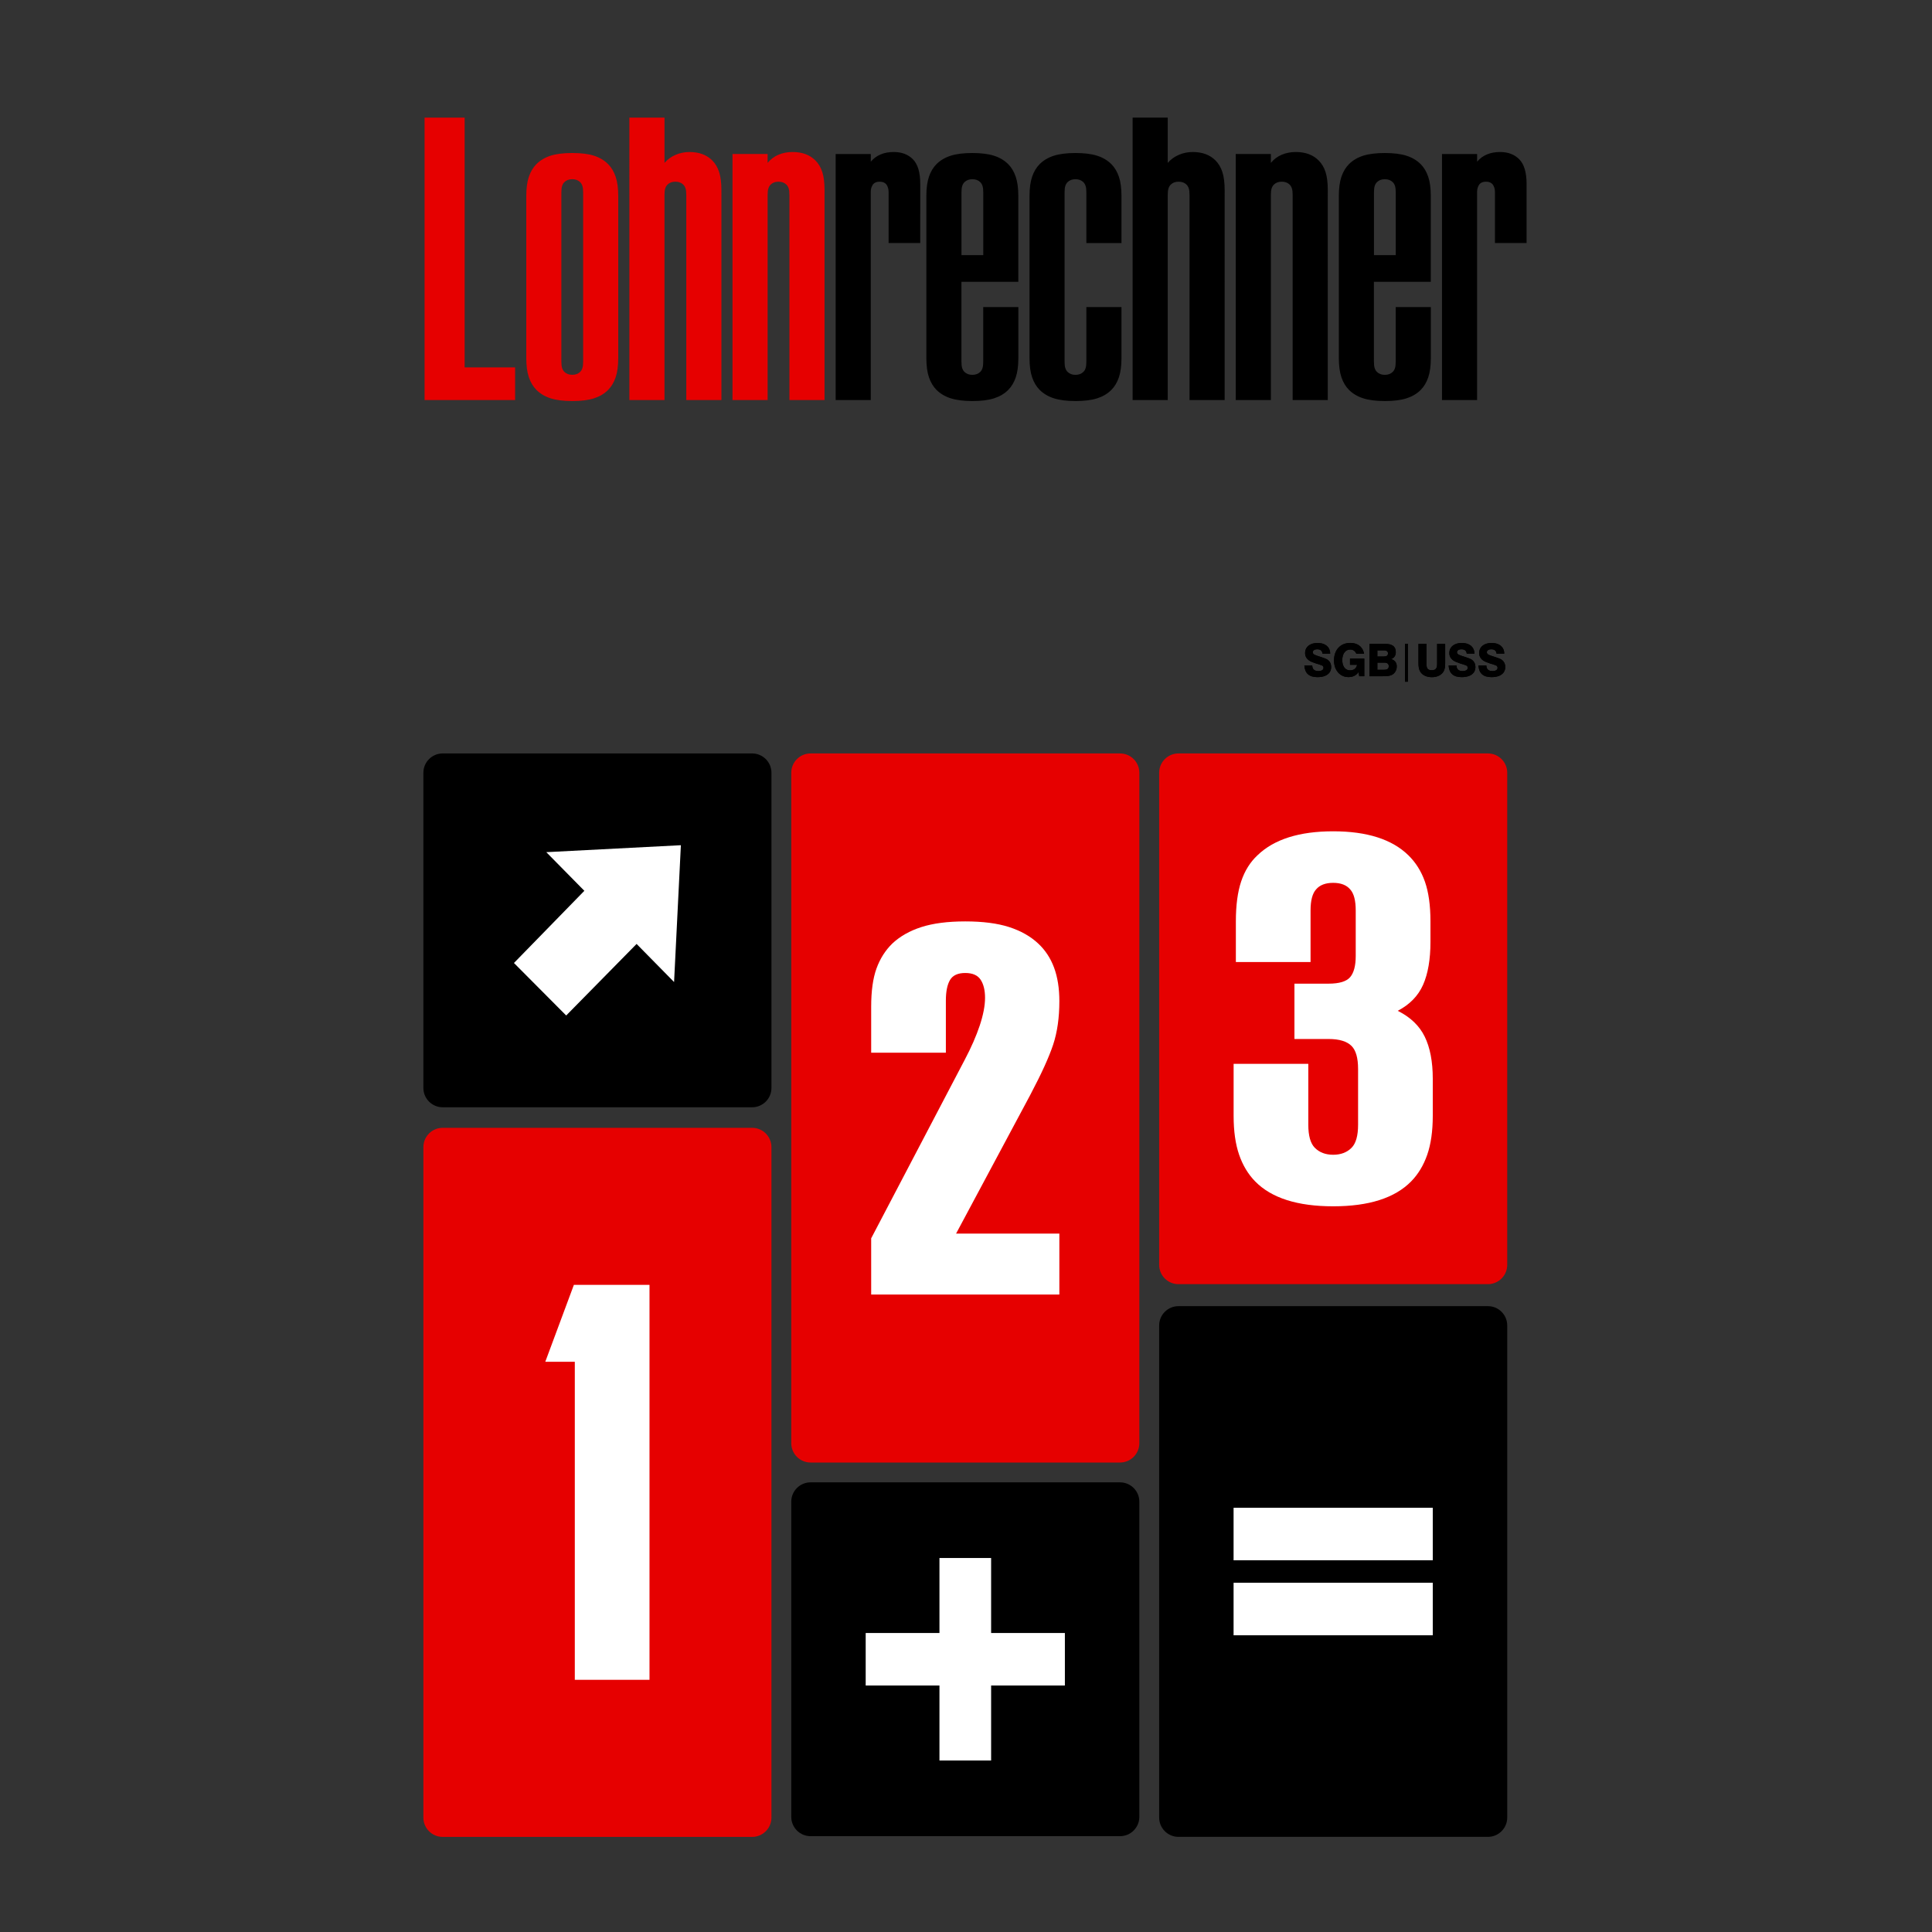
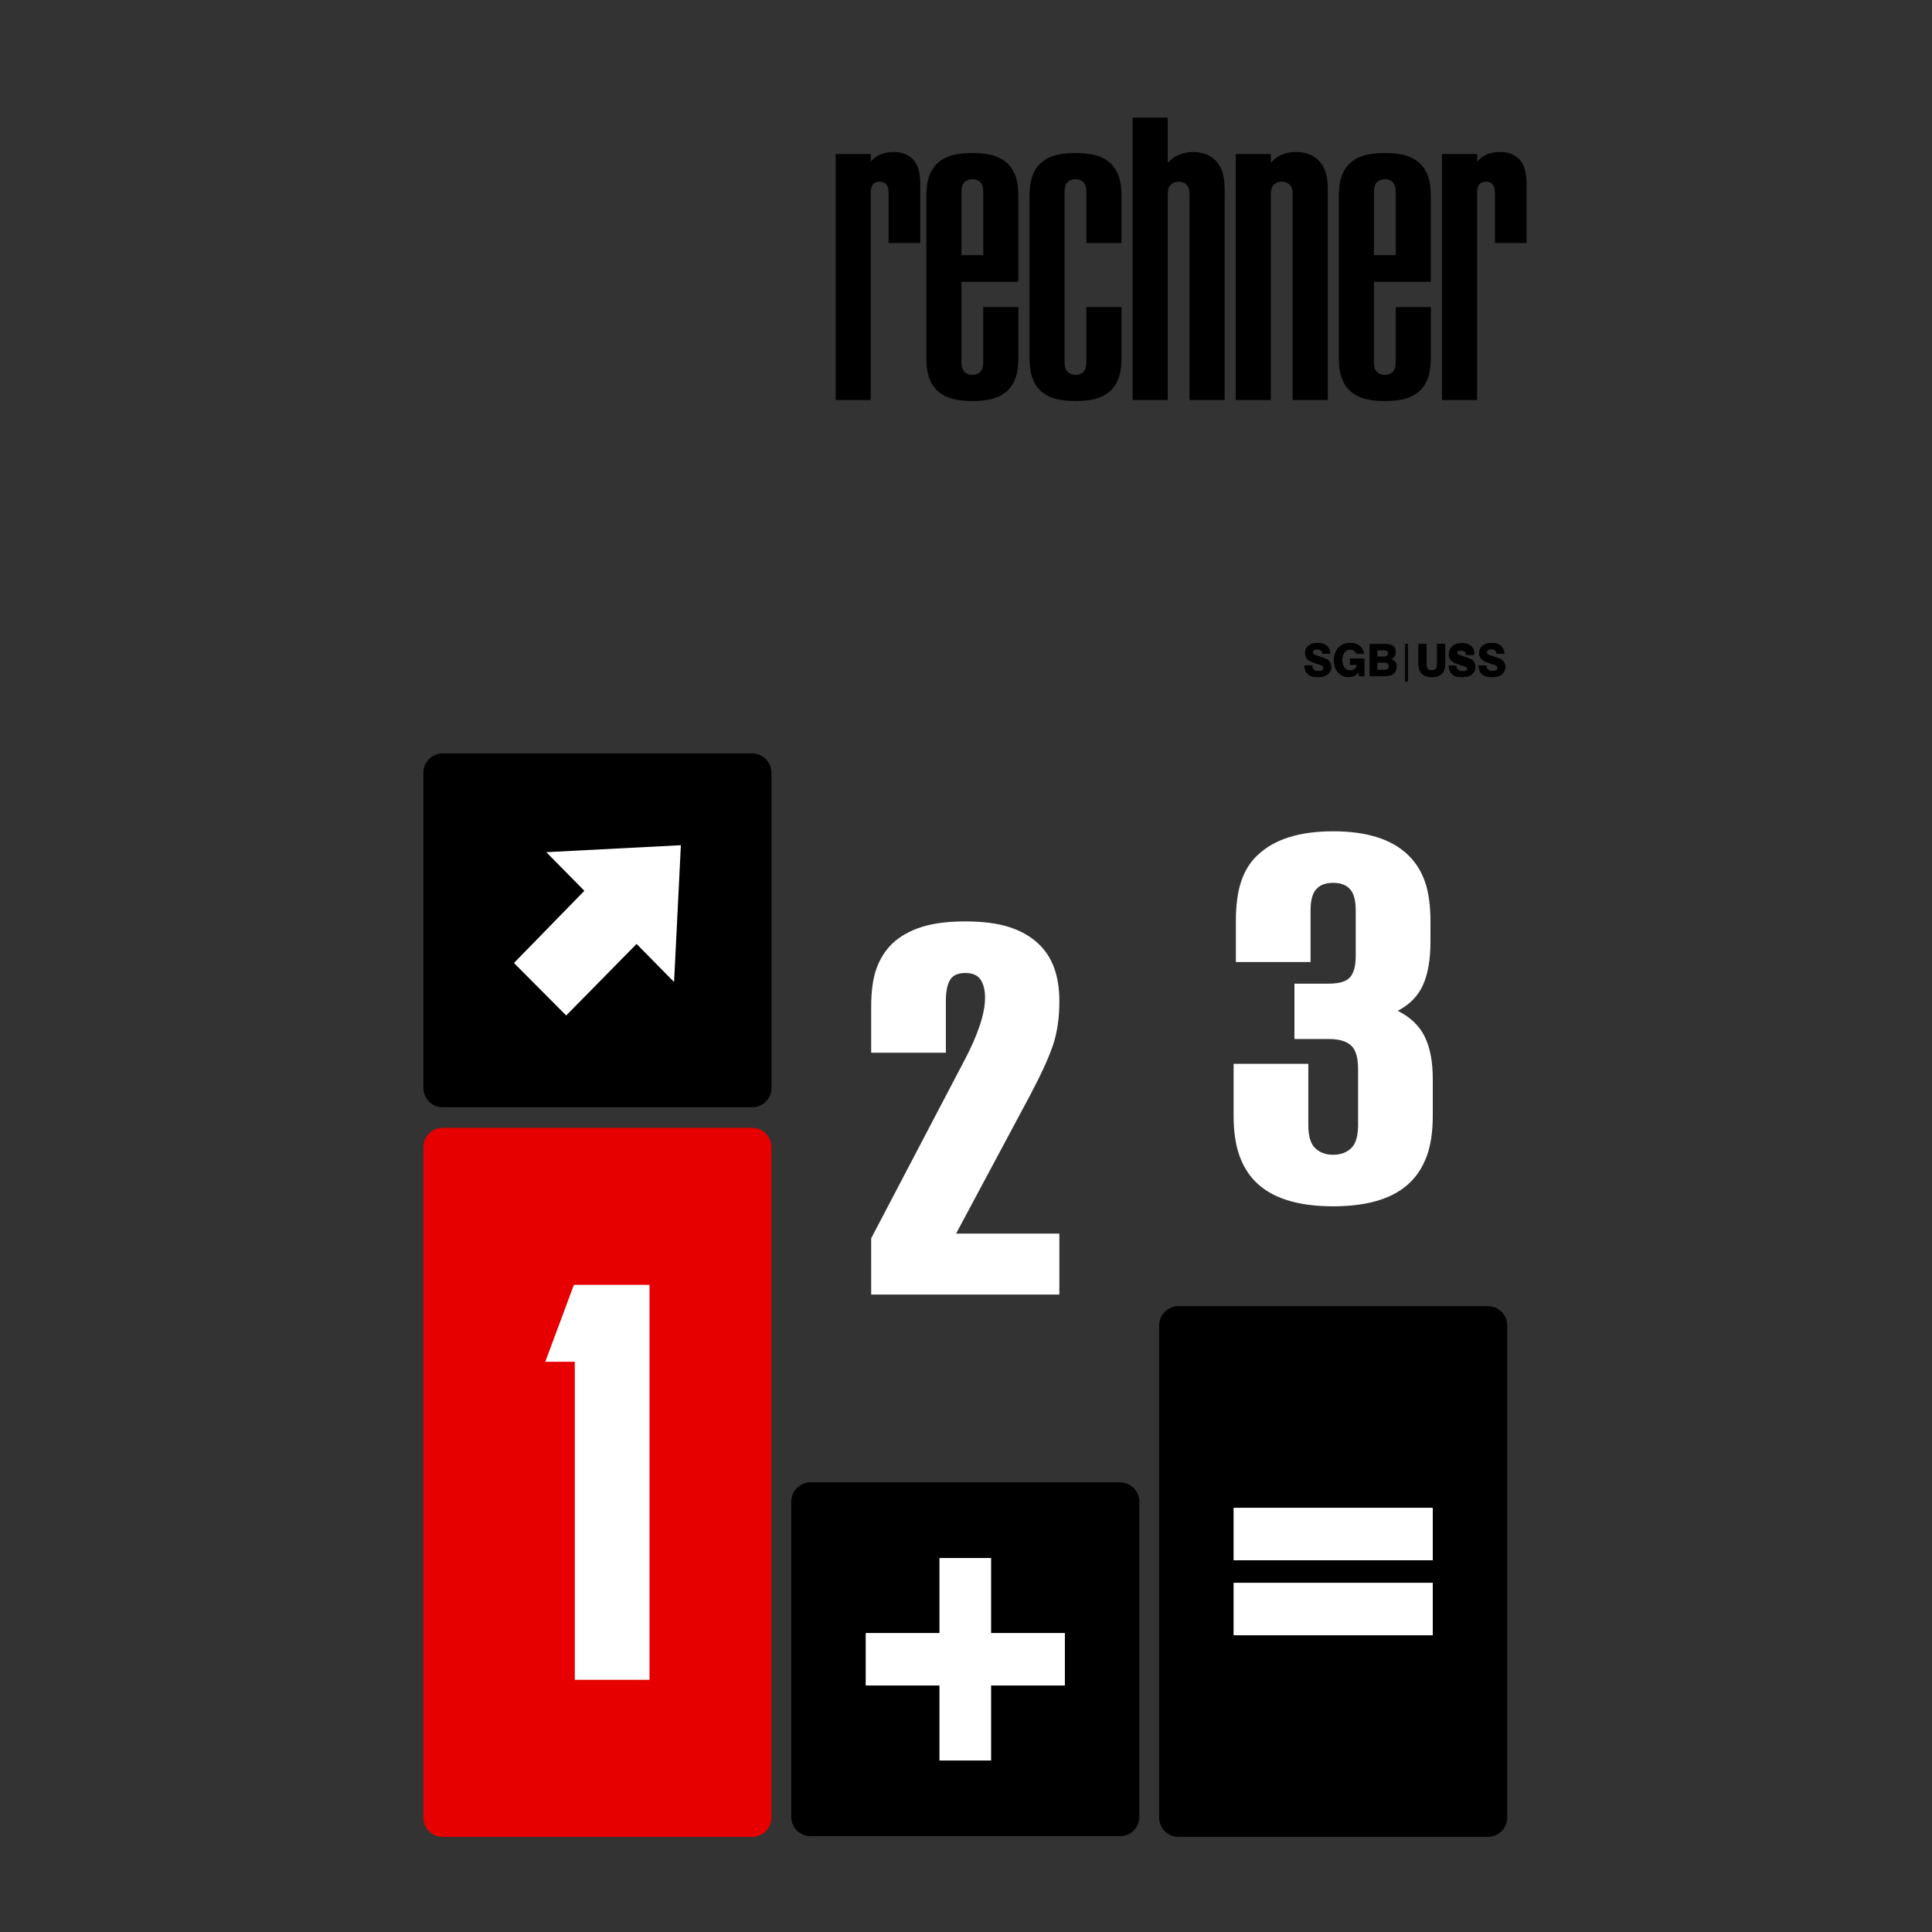
<svg xmlns="http://www.w3.org/2000/svg" version="1.1" id="Ebene_1" x="0px" y="0px" viewBox="0 0 500 500" style="enable-background:new 0 0 500 500;" xml:space="preserve">
  <rect x="0" y="0" width="500" height="500" fill="#333333" stroke="none" />
  <style type="text/css">
	.st0{fill:#E60000;}
	.st1{fill:#FFFFFF;}
</style>
  <g>
    <path d="M373.18,103.53h9.09V49.64c0-0.72,0.19-1.36,0.58-1.92c0.38-0.47,0.96-0.7,1.73-0.7c0.77,0,1.34,0.24,1.73,0.7   c0.38,0.55,0.58,1.2,0.58,1.92v13.25h8.19V47.6c0-2.99-0.64-5.12-1.92-6.4c-1.24-1.24-2.88-1.86-4.93-1.86   c-2.56,0-4.54,0.83-5.95,2.5v-1.98h-9.09V103.53z M355.58,66.03V49.84c0-0.73,0.06-1.29,0.19-1.7c0.13-0.4,0.32-0.74,0.58-0.99   c0.51-0.51,1.19-0.77,2.05-0.77c0.85,0,1.54,0.26,2.05,0.77c0.26,0.26,0.45,0.59,0.58,0.99c0.13,0.41,0.19,0.97,0.19,1.7v16.19   H355.58z M358.4,103.79c2.26,0,4.13-0.23,5.6-0.7c1.47-0.47,2.7-1.19,3.68-2.18c0.85-0.85,1.5-1.94,1.95-3.26   c0.45-1.32,0.67-2.99,0.67-4.99V79.47h-9.09v14.08c0,0.73-0.06,1.29-0.19,1.7c-0.13,0.41-0.32,0.74-0.58,0.99   c-0.51,0.51-1.2,0.77-2.05,0.77c-0.85,0-1.54-0.26-2.05-0.77c-0.26-0.26-0.45-0.59-0.58-0.99c-0.13-0.4-0.19-0.97-0.19-1.7V72.94   h14.72V50.73c0-2.01-0.22-3.67-0.67-4.99c-0.45-1.32-1.1-2.41-1.95-3.26c-0.98-0.98-2.21-1.71-3.68-2.18   c-1.47-0.47-3.34-0.7-5.6-0.7c-2.26,0-4.13,0.23-5.6,0.7c-1.47,0.47-2.7,1.2-3.68,2.18c-0.85,0.85-1.5,1.94-1.95,3.26   c-0.45,1.32-0.67,2.99-0.67,4.99v41.92c0,2.01,0.22,3.67,0.67,4.99c0.45,1.32,1.1,2.41,1.95,3.26c0.98,0.98,2.21,1.71,3.68,2.18   C354.27,103.55,356.13,103.79,358.4,103.79 M319.81,103.53h9.09V50.48c0-0.72,0.06-1.29,0.19-1.7c0.13-0.4,0.32-0.74,0.58-0.99   c0.51-0.51,1.19-0.77,2.05-0.77c0.85,0,1.54,0.26,2.05,0.77c0.26,0.26,0.45,0.59,0.58,0.99c0.13,0.41,0.19,0.97,0.19,1.7v53.06   h9.09V49.2c0-1.92-0.19-3.48-0.58-4.67c-0.38-1.19-0.98-2.2-1.79-3.01c-1.45-1.45-3.41-2.18-5.89-2.18c-1.32,0-2.54,0.23-3.65,0.7   c-1.11,0.47-2.05,1.17-2.82,2.11v-2.3h-9.09V103.53z M293.12,103.53h9.09V50.48c0-0.72,0.06-1.29,0.19-1.7   c0.13-0.4,0.32-0.74,0.58-0.99c0.51-0.51,1.19-0.77,2.05-0.77c0.85,0,1.54,0.26,2.05,0.77c0.26,0.26,0.45,0.59,0.58,0.99   c0.13,0.41,0.19,0.97,0.19,1.7v53.06h9.09V49.2c0-1.88-0.19-3.42-0.58-4.64s-0.98-2.23-1.79-3.04c-1.45-1.45-3.41-2.18-5.89-2.18   c-1.28,0-2.49,0.25-3.62,0.74c-1.13,0.49-2.08,1.18-2.85,2.08V30.44h-9.09V103.53z M278.34,103.79c2.26,0,4.13-0.23,5.6-0.7   c1.47-0.47,2.7-1.19,3.68-2.18c0.85-0.85,1.5-1.94,1.95-3.26c0.45-1.32,0.67-2.99,0.67-4.99V79.47h-9.09v14.08   c0,0.73-0.06,1.29-0.19,1.7c-0.13,0.41-0.32,0.74-0.58,0.99c-0.51,0.51-1.2,0.77-2.05,0.77c-0.85,0-1.54-0.26-2.05-0.77   c-0.26-0.26-0.45-0.59-0.58-0.99c-0.13-0.4-0.19-0.97-0.19-1.7V49.84c0-0.73,0.06-1.29,0.19-1.7c0.13-0.4,0.32-0.74,0.58-0.99   c0.51-0.51,1.19-0.77,2.05-0.77c0.85,0,1.54,0.26,2.05,0.77c0.26,0.26,0.45,0.59,0.58,0.99c0.13,0.41,0.19,0.97,0.19,1.7v13.06   h9.09V50.73c0-2.01-0.22-3.67-0.67-4.99c-0.45-1.32-1.1-2.41-1.95-3.26c-0.98-0.98-2.21-1.71-3.68-2.18   c-1.47-0.47-3.34-0.7-5.6-0.7c-2.26,0-4.13,0.23-5.6,0.7c-1.47,0.47-2.7,1.2-3.68,2.18c-0.85,0.85-1.5,1.94-1.95,3.26   c-0.45,1.32-0.67,2.99-0.67,4.99v41.92c0,2.01,0.22,3.67,0.67,4.99c0.45,1.32,1.1,2.41,1.95,3.26c0.98,0.98,2.21,1.71,3.68,2.18   C274.21,103.55,276.07,103.79,278.34,103.79 M248.83,66.03V49.84c0-0.73,0.06-1.29,0.19-1.7c0.13-0.4,0.32-0.74,0.58-0.99   c0.51-0.51,1.19-0.77,2.05-0.77c0.85,0,1.54,0.26,2.05,0.77c0.26,0.26,0.45,0.59,0.58,0.99c0.13,0.41,0.19,0.97,0.19,1.7v16.19   H248.83z M251.65,103.79c2.26,0,4.13-0.23,5.6-0.7c1.47-0.47,2.7-1.19,3.68-2.18c0.85-0.85,1.5-1.94,1.95-3.26   c0.45-1.32,0.67-2.99,0.67-4.99V79.47h-9.09v14.08c0,0.73-0.06,1.29-0.19,1.7c-0.13,0.41-0.32,0.74-0.58,0.99   c-0.51,0.51-1.2,0.77-2.05,0.77c-0.85,0-1.54-0.26-2.05-0.77c-0.26-0.26-0.45-0.59-0.58-0.99c-0.13-0.4-0.19-0.97-0.19-1.7V72.94   h14.72V50.73c0-2.01-0.22-3.67-0.67-4.99c-0.45-1.32-1.1-2.41-1.95-3.26c-0.98-0.98-2.21-1.71-3.68-2.18   c-1.47-0.47-3.34-0.7-5.6-0.7c-2.26,0-4.13,0.23-5.6,0.7c-1.47,0.47-2.7,1.2-3.68,2.18c-0.85,0.85-1.5,1.94-1.95,3.26   c-0.45,1.32-0.67,2.99-0.67,4.99v41.92c0,2.01,0.22,3.67,0.67,4.99c0.45,1.32,1.1,2.41,1.95,3.26c0.98,0.98,2.21,1.71,3.68,2.18   C247.52,103.55,249.39,103.79,251.65,103.79 M216.26,103.53h9.09V49.64c0-0.72,0.19-1.36,0.58-1.92c0.38-0.47,0.96-0.7,1.73-0.7   c0.77,0,1.34,0.24,1.73,0.7c0.38,0.55,0.58,1.2,0.58,1.92v13.25h8.19V47.6c0-2.99-0.64-5.12-1.92-6.4   c-1.24-1.24-2.88-1.86-4.93-1.86c-2.56,0-4.54,0.83-5.95,2.5v-1.98h-9.09V103.53z" />
-     <path class="st0" d="M189.57,103.53h9.09V50.48c0-0.72,0.06-1.29,0.19-1.7c0.13-0.4,0.32-0.74,0.58-0.99   c0.51-0.51,1.19-0.77,2.05-0.77c0.85,0,1.54,0.26,2.05,0.77c0.26,0.26,0.45,0.59,0.58,0.99c0.13,0.41,0.19,0.97,0.19,1.7v53.06   h9.09V49.2c0-1.92-0.19-3.48-0.58-4.67c-0.38-1.19-0.98-2.2-1.79-3.01c-1.45-1.45-3.41-2.18-5.89-2.18c-1.32,0-2.54,0.23-3.65,0.7   c-1.11,0.47-2.05,1.17-2.82,2.11v-2.3h-9.09V103.53z M162.88,103.53h9.09V50.48c0-0.72,0.06-1.29,0.19-1.7   c0.13-0.4,0.32-0.74,0.58-0.99c0.51-0.51,1.19-0.77,2.05-0.77c0.85,0,1.54,0.26,2.05,0.77c0.26,0.26,0.45,0.59,0.58,0.99   c0.13,0.41,0.19,0.97,0.19,1.7v53.06h9.09V49.2c0-1.88-0.19-3.42-0.58-4.64s-0.98-2.23-1.79-3.04c-1.45-1.45-3.41-2.18-5.89-2.18   c-1.28,0-2.49,0.25-3.62,0.74c-1.13,0.49-2.08,1.18-2.85,2.08V30.44h-9.09V103.53z M148.1,97c-0.85,0-1.54-0.26-2.05-0.77   c-0.26-0.26-0.45-0.59-0.58-0.99c-0.13-0.4-0.19-0.97-0.19-1.7V49.84c0-0.73,0.06-1.29,0.19-1.7c0.13-0.4,0.32-0.74,0.58-0.99   c0.51-0.51,1.19-0.77,2.05-0.77c0.85,0,1.54,0.26,2.05,0.77c0.26,0.26,0.45,0.59,0.58,0.99c0.13,0.41,0.19,0.97,0.19,1.7v43.71   c0,0.73-0.06,1.29-0.19,1.7c-0.13,0.41-0.32,0.74-0.58,0.99C149.63,96.75,148.95,97,148.1,97 M148.1,103.79   c2.3,0,4.18-0.23,5.63-0.7c1.45-0.47,2.67-1.19,3.65-2.18c0.85-0.85,1.5-1.94,1.95-3.26c0.45-1.32,0.67-2.99,0.67-4.99V50.73   c0-2.01-0.22-3.67-0.67-4.99c-0.45-1.32-1.1-2.41-1.95-3.26c-0.98-0.98-2.2-1.71-3.65-2.18c-1.45-0.47-3.33-0.7-5.63-0.7   s-4.18,0.23-5.63,0.7c-1.45,0.47-2.67,1.2-3.65,2.18c-0.85,0.85-1.5,1.94-1.95,3.26c-0.45,1.32-0.67,2.99-0.67,4.99v41.92   c0,2.01,0.22,3.67,0.67,4.99c0.45,1.32,1.1,2.41,1.95,3.26c0.98,0.98,2.2,1.71,3.65,2.18C143.92,103.55,145.79,103.79,148.1,103.79    M109.89,103.53h23.42v-8.45h-13.06V30.44h-10.37V103.53z" />
    <path d="M304.99,338.03c-2.76,0-5,2.24-5,5v127.35c0,2.76,2.24,5,5,5h80.08c2.76,0,5-2.24,5-5V343.03c0-2.76-2.24-5-5-5H304.99z" />
  </g>
  <path class="st1" d="M319.25,423.21h51.55v-13.59h-51.55V423.21z M319.25,403.8h51.55v-13.59h-51.55V403.8z" />
  <g>
-     <path class="st0" d="M304.99,194.99c-2.76,0-5,2.24-5,5v127.35c0,2.76,2.24,5,5,5h80.08c2.76,0,5-2.24,5-5V199.99   c0-2.76-2.24-5-5-5H304.99z" />
-     <path class="st0" d="M209.78,194.99c-2.76,0-5,2.24-5,5V373.5c0,2.76,2.24,5,5,5h80.08c2.76,0,5-2.24,5-5V199.99c0-2.76-2.24-5-5-5   H209.78z" />
    <path d="M209.78,383.63c-2.76,0-5,2.24-5,5v81.57c0,2.76,2.24,5,5,5h80.08c2.76,0,5-2.24,5-5v-81.57c0-2.76-2.24-5-5-5H209.78z" />
    <path d="M114.57,194.99c-2.76,0-5,2.24-5,5v81.57c0,2.76,2.24,5,5,5h80.08c2.76,0,5-2.24,5-5v-81.57c0-2.76-2.24-5-5-5H114.57z" />
    <path class="st0" d="M114.57,291.88c-2.76,0-5,2.24-5,5v173.51c0,2.76,2.24,5,5,5h80.08c2.76,0,5-2.24,5-5V296.88   c0-2.76-2.24-5-5-5H114.57z" />
    <path class="st1" d="M345.02,312.19c9.23,0,15.95-2.14,20.17-6.43c1.83-1.86,3.22-4.17,4.18-6.92c0.95-2.75,1.43-6.11,1.43-10.07   v-9.58c0-4.45-0.7-8.09-2.09-10.92c-1.39-2.83-3.72-5.05-6.98-6.67c3.1-1.62,5.29-3.86,6.56-6.73c1.27-2.87,1.91-6.57,1.91-11.1   v-5.34c0-4.12-0.48-7.54-1.43-10.25c-0.95-2.71-2.39-4.99-4.3-6.85c-4.22-4.12-10.7-6.19-19.45-6.19c-8.75,0-15.28,2.06-19.57,6.19   c-1.91,1.78-3.32,4.04-4.24,6.79c-0.92,2.75-1.37,6.19-1.37,10.31v10.55h19.33v-13.34c0-2.59,0.48-4.41,1.43-5.46   c0.95-1.13,2.42-1.7,4.42-1.7c1.99,0,3.46,0.57,4.41,1.7c0.96,1.05,1.43,2.87,1.43,5.46v11.77c0,2.51-0.48,4.33-1.43,5.46   c-0.95,1.13-2.82,1.7-5.61,1.7H335v14.32h8.83c2.78,0,4.77,0.61,5.97,1.82c1.11,1.13,1.67,3.11,1.67,5.94v14.44   c0,2.83-0.56,4.81-1.67,5.94c-1.19,1.21-2.79,1.82-4.77,1.82c-1.99,0-3.58-0.61-4.77-1.82c-1.11-1.13-1.67-3.11-1.67-5.94v-15.77   h-19.33v13.47c0,3.96,0.48,7.32,1.43,10.07c0.95,2.75,2.35,5.06,4.18,6.92C329.07,310.05,335.79,312.19,345.02,312.19" />
    <path class="st1" d="M225.47,335.03h48.69v-15.77h-26.73l19.21-35.91c0-0.08,0.02-0.12,0.06-0.12c0.04,0,0.06-0.04,0.06-0.12   c2.78-5.26,4.71-9.5,5.79-12.74c1.07-3.23,1.61-6.99,1.61-11.28c0-3.32-0.46-6.21-1.37-8.67c-0.92-2.47-2.29-4.55-4.12-6.25   c-1.99-1.86-4.5-3.27-7.52-4.25c-3.02-0.97-6.8-1.46-11.34-1.46c-4.53,0-8.31,0.49-11.34,1.46c-3.03,0.97-5.53,2.39-7.52,4.25   c-1.83,1.78-3.2,3.94-4.12,6.49c-0.92,2.55-1.37,5.84-1.37,9.89v11.89h19.33v-13.47c0-2.35,0.36-4.13,1.07-5.34   s2.03-1.82,3.94-1.82c1.91,0,3.24,0.59,4,1.76c0.76,1.17,1.13,2.73,1.13,4.67c0,2.02-0.46,4.41-1.37,7.16   c-0.92,2.75-2.21,5.7-3.88,8.86l-24.22,46.22V335.03z" />
  </g>
  <polygon class="st1" points="243.13,455.62 256.5,455.62 256.5,436.21 275.59,436.21 275.59,422.62 256.5,422.62 256.5,403.21   243.13,403.21 243.13,422.62 224.04,422.62 224.04,436.21 243.13,436.21 " />
  <polygon class="st1" points="133.01,249.22 146.53,262.81 164.75,244.29 174.45,254.15 176.21,218.74 141.38,220.54 151.23,230.54   " />
  <polygon class="st1" points="148.76,434.74 168.09,434.74 168.09,332.52 148.52,332.52 141.12,352.42 148.76,352.42 " />
  <g>
    <path d="M337.57,172.22c0.06,1.01,0.37,1.77,0.93,2.27c0.56,0.5,1.37,0.75,2.44,0.75c0.77,0,1.42-0.11,1.95-0.32   c0.53-0.21,0.93-0.52,1.21-0.91c0.27-0.39,0.41-0.86,0.41-1.41c0-0.36-0.07-0.69-0.2-0.99c-0.14-0.3-0.34-0.56-0.61-0.78   c-0.13-0.11-0.3-0.21-0.49-0.3c-0.2-0.09-0.42-0.18-0.68-0.27c-0.26-0.09-0.54-0.19-0.86-0.29c-0.32-0.11-0.61-0.2-0.85-0.28   c-0.24-0.08-0.44-0.16-0.6-0.24c-0.16-0.08-0.28-0.17-0.36-0.28c-0.08-0.1-0.12-0.23-0.12-0.39c0-0.14,0.05-0.27,0.14-0.38   c0.09-0.12,0.22-0.2,0.39-0.27c0.17-0.07,0.38-0.1,0.61-0.1c0.42,0,0.75,0.09,0.98,0.28c0.23,0.19,0.36,0.47,0.41,0.86h1.98   c0-0.56-0.13-1.05-0.39-1.46c-0.26-0.41-0.63-0.73-1.11-0.96c-0.48-0.23-1.05-0.34-1.72-0.35c-0.69,0-1.27,0.11-1.76,0.33   c-0.49,0.22-0.86,0.52-1.12,0.91c-0.26,0.39-0.39,0.85-0.39,1.38c0,0.52,0.15,0.98,0.46,1.37c0.3,0.39,0.76,0.71,1.35,0.95   c0.4,0.16,0.77,0.29,1.11,0.4c0.34,0.1,0.63,0.19,0.89,0.27c0.26,0.08,0.47,0.16,0.63,0.24c0.1,0.05,0.18,0.13,0.23,0.23   c0.06,0.1,0.09,0.22,0.09,0.36c0,0.26-0.12,0.46-0.35,0.61c-0.23,0.14-0.56,0.22-1,0.22c-0.5,0-0.89-0.12-1.15-0.36   c-0.26-0.24-0.4-0.6-0.41-1.08H337.57z" />
    <path d="M351.77,175.01h1.31v-4.57h-3.7v1.61h1.83c-0.05,0.3-0.16,0.56-0.32,0.78c-0.16,0.22-0.37,0.38-0.62,0.49   c-0.25,0.11-0.54,0.17-0.87,0.17c-0.41,0-0.76-0.11-1.06-0.32c-0.3-0.21-0.54-0.52-0.7-0.91c-0.17-0.39-0.25-0.87-0.26-1.42   c0-0.42,0.05-0.8,0.15-1.14c0.1-0.34,0.24-0.62,0.42-0.86c0.18-0.24,0.39-0.42,0.64-0.55c0.25-0.13,0.52-0.19,0.81-0.19   c0.4,0,0.73,0.09,1,0.28c0.27,0.18,0.48,0.46,0.62,0.82h2.01c-0.11-0.59-0.33-1.1-0.65-1.52c-0.32-0.42-0.72-0.74-1.22-0.96   c-0.49-0.22-1.07-0.33-1.71-0.33c-0.64,0-1.22,0.11-1.73,0.32c-0.52,0.21-0.96,0.52-1.33,0.92c-0.37,0.4-0.65,0.87-0.85,1.43   c-0.2,0.55-0.3,1.18-0.3,1.86c0,0.64,0.1,1.23,0.28,1.76c0.19,0.53,0.46,0.99,0.81,1.39c0.35,0.38,0.75,0.68,1.2,0.87   c0.45,0.2,0.94,0.29,1.47,0.29c0.56,0,1.06-0.11,1.49-0.32c0.43-0.22,0.8-0.54,1.1-0.98L351.77,175.01z" />
-     <path d="M356.46,169.9v-1.58h1.78c0.32,0,0.56,0.07,0.72,0.2c0.16,0.13,0.25,0.32,0.25,0.57c0,0.27-0.09,0.48-0.26,0.61   c-0.18,0.13-0.44,0.2-0.8,0.2H356.46z M356.46,173.34v-1.85h1.8c0.38,0,0.66,0.08,0.86,0.23c0.19,0.16,0.29,0.39,0.29,0.69   c0,0.24-0.05,0.43-0.15,0.57c-0.1,0.14-0.25,0.23-0.45,0.29c-0.2,0.05-0.46,0.08-0.76,0.08H356.46z M354.45,175.01h3.21   c0.38,0,0.72-0.01,1.04-0.02c0.32-0.02,0.6-0.05,0.87-0.11c0.26-0.06,0.5-0.15,0.72-0.26c0.25-0.14,0.47-0.32,0.64-0.54   c0.18-0.22,0.32-0.46,0.41-0.74c0.1-0.27,0.14-0.57,0.14-0.88c0-0.49-0.13-0.89-0.38-1.21c-0.25-0.32-0.61-0.55-1.1-0.68   c0.42-0.16,0.73-0.38,0.93-0.68c0.2-0.3,0.3-0.67,0.3-1.11c0-0.74-0.23-1.28-0.69-1.63c-0.46-0.35-1.17-0.52-2.11-0.52h-3.99   V175.01z" />
    <path d="M367.1,166.63v4.98c0,0.41,0.02,0.79,0.08,1.12c0.05,0.33,0.14,0.63,0.27,0.9c0.13,0.27,0.31,0.51,0.53,0.72   c0.32,0.3,0.7,0.52,1.12,0.67c0.43,0.15,0.92,0.23,1.46,0.23c0.54,0,1.03-0.08,1.46-0.23c0.43-0.15,0.8-0.38,1.12-0.67   c0.23-0.21,0.4-0.45,0.53-0.72c0.13-0.27,0.21-0.57,0.27-0.9c0.05-0.33,0.07-0.71,0.07-1.12v-4.98h-2.09v5.23   c0,0.37-0.04,0.67-0.13,0.9c-0.09,0.24-0.23,0.41-0.43,0.53c-0.2,0.11-0.47,0.17-0.81,0.17c-0.34,0-0.61-0.05-0.82-0.17   c-0.2-0.11-0.35-0.29-0.44-0.53c-0.09-0.23-0.13-0.54-0.13-0.9v-5.23H367.1z" />
-     <path d="M374.9,172.22c0.06,1.01,0.37,1.77,0.93,2.27c0.56,0.5,1.37,0.75,2.44,0.75c0.77,0,1.42-0.11,1.95-0.32   c0.53-0.21,0.93-0.52,1.21-0.91c0.27-0.39,0.41-0.86,0.41-1.41c0-0.36-0.07-0.69-0.2-0.99c-0.14-0.3-0.34-0.56-0.61-0.78   c-0.13-0.11-0.3-0.21-0.49-0.3c-0.2-0.09-0.42-0.18-0.68-0.27c-0.26-0.09-0.54-0.19-0.86-0.29c-0.32-0.11-0.61-0.2-0.85-0.28   c-0.24-0.08-0.44-0.16-0.6-0.24c-0.16-0.08-0.28-0.17-0.36-0.28c-0.08-0.1-0.12-0.23-0.12-0.39c0-0.14,0.05-0.27,0.14-0.38   c0.09-0.12,0.22-0.2,0.39-0.27c0.17-0.07,0.38-0.1,0.61-0.1c0.42,0,0.75,0.09,0.98,0.28c0.23,0.19,0.36,0.47,0.41,0.86h1.98   c0-0.56-0.13-1.05-0.39-1.46c-0.26-0.41-0.63-0.73-1.11-0.96c-0.48-0.23-1.05-0.34-1.72-0.35c-0.69,0-1.27,0.11-1.76,0.33   c-0.49,0.22-0.86,0.52-1.12,0.91c-0.26,0.39-0.39,0.85-0.39,1.38c0,0.52,0.15,0.98,0.46,1.37c0.3,0.39,0.75,0.71,1.35,0.95   c0.4,0.16,0.77,0.29,1.11,0.4c0.34,0.1,0.63,0.19,0.89,0.27c0.26,0.08,0.47,0.16,0.63,0.24c0.1,0.05,0.18,0.13,0.23,0.23   c0.06,0.1,0.09,0.22,0.09,0.36c0,0.26-0.12,0.46-0.35,0.61c-0.23,0.14-0.56,0.22-1,0.22c-0.5,0-0.89-0.12-1.15-0.36   c-0.26-0.24-0.4-0.6-0.41-1.08H374.9z" />
+     <path d="M374.9,172.22c0.06,1.01,0.37,1.77,0.93,2.27c0.56,0.5,1.37,0.75,2.44,0.75c0.77,0,1.42-0.11,1.95-0.32   c0.53-0.21,0.93-0.52,1.21-0.91c0.27-0.39,0.41-0.86,0.41-1.41c0-0.36-0.07-0.69-0.2-0.99c-0.14-0.3-0.34-0.56-0.61-0.78   c-0.13-0.11-0.3-0.21-0.49-0.3c-0.2-0.09-0.42-0.18-0.68-0.27c-0.26-0.09-0.54-0.19-0.86-0.29c-0.32-0.11-0.61-0.2-0.85-0.28   c-0.24-0.08-0.44-0.16-0.6-0.24c-0.16-0.08-0.28-0.17-0.36-0.28c-0.08-0.1-0.12-0.23-0.12-0.39c0.09-0.12,0.22-0.2,0.39-0.27c0.17-0.07,0.38-0.1,0.61-0.1c0.42,0,0.75,0.09,0.98,0.28c0.23,0.19,0.36,0.47,0.41,0.86h1.98   c0-0.56-0.13-1.05-0.39-1.46c-0.26-0.41-0.63-0.73-1.11-0.96c-0.48-0.23-1.05-0.34-1.72-0.35c-0.69,0-1.27,0.11-1.76,0.33   c-0.49,0.22-0.86,0.52-1.12,0.91c-0.26,0.39-0.39,0.85-0.39,1.38c0,0.52,0.15,0.98,0.46,1.37c0.3,0.39,0.75,0.71,1.35,0.95   c0.4,0.16,0.77,0.29,1.11,0.4c0.34,0.1,0.63,0.19,0.89,0.27c0.26,0.08,0.47,0.16,0.63,0.24c0.1,0.05,0.18,0.13,0.23,0.23   c0.06,0.1,0.09,0.22,0.09,0.36c0,0.26-0.12,0.46-0.35,0.61c-0.23,0.14-0.56,0.22-1,0.22c-0.5,0-0.89-0.12-1.15-0.36   c-0.26-0.24-0.4-0.6-0.41-1.08H374.9z" />
    <path d="M382.62,172.22c0.06,1.01,0.37,1.77,0.93,2.27c0.56,0.5,1.37,0.75,2.44,0.75c0.77,0,1.42-0.11,1.95-0.32   c0.53-0.21,0.93-0.52,1.21-0.91c0.27-0.39,0.41-0.86,0.41-1.41c0-0.36-0.07-0.69-0.2-0.99c-0.14-0.3-0.34-0.56-0.61-0.78   c-0.13-0.11-0.3-0.21-0.49-0.3c-0.2-0.09-0.42-0.18-0.68-0.27c-0.26-0.09-0.54-0.19-0.86-0.29c-0.32-0.11-0.61-0.2-0.85-0.28   c-0.24-0.08-0.44-0.16-0.6-0.24c-0.16-0.08-0.28-0.17-0.36-0.28c-0.08-0.1-0.12-0.23-0.12-0.39c0-0.14,0.05-0.27,0.14-0.38   c0.09-0.12,0.22-0.2,0.39-0.27c0.17-0.07,0.38-0.1,0.61-0.1c0.42,0,0.75,0.09,0.98,0.28c0.23,0.19,0.36,0.47,0.41,0.86h1.98   c0-0.56-0.13-1.05-0.39-1.46c-0.26-0.41-0.63-0.73-1.11-0.96c-0.48-0.23-1.05-0.34-1.72-0.35c-0.69,0-1.27,0.11-1.76,0.33   c-0.49,0.22-0.86,0.52-1.12,0.91c-0.26,0.39-0.39,0.85-0.39,1.38c0,0.52,0.15,0.98,0.46,1.37c0.3,0.39,0.75,0.71,1.35,0.95   c0.4,0.16,0.77,0.29,1.11,0.4c0.34,0.1,0.63,0.19,0.89,0.27c0.26,0.08,0.47,0.16,0.63,0.24c0.1,0.05,0.18,0.13,0.23,0.23   c0.06,0.1,0.09,0.22,0.09,0.36c0,0.26-0.12,0.46-0.34,0.61c-0.23,0.14-0.56,0.22-1,0.22c-0.5,0-0.89-0.12-1.15-0.36   c-0.26-0.24-0.4-0.6-0.41-1.08H382.62z" />
  </g>
  <rect x="363.62" y="166.6" width="0.74" height="9.83" />
  <g>
    <path d="M337.57,172.22c0.06,1.01,0.37,1.77,0.93,2.27c0.56,0.5,1.37,0.75,2.44,0.75c0.77,0,1.42-0.11,1.95-0.32   c0.53-0.21,0.93-0.52,1.21-0.91c0.27-0.39,0.41-0.86,0.41-1.41c0-0.36-0.07-0.69-0.2-0.99c-0.14-0.3-0.34-0.56-0.61-0.78   c-0.13-0.11-0.3-0.21-0.49-0.3c-0.2-0.09-0.42-0.18-0.68-0.27c-0.26-0.09-0.54-0.19-0.86-0.29c-0.32-0.11-0.61-0.2-0.85-0.28   c-0.24-0.08-0.44-0.16-0.6-0.24c-0.16-0.08-0.28-0.17-0.36-0.28c-0.08-0.1-0.12-0.23-0.12-0.39c0-0.14,0.05-0.27,0.14-0.38   c0.09-0.12,0.22-0.2,0.39-0.27c0.17-0.07,0.38-0.1,0.61-0.1c0.42,0,0.75,0.09,0.98,0.28c0.23,0.19,0.36,0.47,0.41,0.86h1.98   c0-0.56-0.13-1.05-0.39-1.46c-0.26-0.41-0.63-0.73-1.11-0.96c-0.48-0.23-1.05-0.34-1.72-0.35c-0.69,0-1.27,0.11-1.76,0.33   c-0.49,0.22-0.86,0.52-1.12,0.91c-0.26,0.39-0.39,0.85-0.39,1.38c0,0.52,0.15,0.98,0.46,1.37c0.3,0.39,0.76,0.71,1.35,0.95   c0.4,0.16,0.77,0.29,1.11,0.4c0.34,0.1,0.63,0.19,0.89,0.27c0.26,0.08,0.47,0.16,0.63,0.24c0.1,0.05,0.18,0.13,0.23,0.23   c0.06,0.1,0.09,0.22,0.09,0.36c0,0.26-0.12,0.46-0.35,0.61c-0.23,0.14-0.56,0.22-1,0.22c-0.5,0-0.89-0.12-1.15-0.36   c-0.26-0.24-0.4-0.6-0.41-1.08H337.57z" />
    <path d="M351.77,175.01h1.31v-4.57h-3.7v1.61h1.83c-0.05,0.3-0.16,0.56-0.32,0.78c-0.16,0.22-0.37,0.38-0.62,0.49   c-0.25,0.11-0.54,0.17-0.87,0.17c-0.41,0-0.76-0.11-1.06-0.32c-0.3-0.21-0.54-0.52-0.7-0.91c-0.17-0.39-0.25-0.87-0.26-1.42   c0-0.42,0.05-0.8,0.15-1.14c0.1-0.34,0.24-0.62,0.42-0.86c0.18-0.24,0.39-0.42,0.64-0.55c0.25-0.13,0.52-0.19,0.81-0.19   c0.4,0,0.73,0.09,1,0.28c0.27,0.18,0.48,0.46,0.62,0.82h2.01c-0.11-0.59-0.33-1.1-0.65-1.52c-0.32-0.42-0.72-0.74-1.22-0.96   c-0.49-0.22-1.07-0.33-1.71-0.33c-0.64,0-1.22,0.11-1.73,0.32c-0.52,0.21-0.96,0.52-1.33,0.92c-0.37,0.4-0.65,0.87-0.85,1.43   c-0.2,0.55-0.3,1.18-0.3,1.86c0,0.64,0.1,1.23,0.28,1.76c0.19,0.53,0.46,0.99,0.81,1.39c0.35,0.38,0.75,0.68,1.2,0.87   c0.45,0.2,0.94,0.29,1.47,0.29c0.56,0,1.06-0.11,1.49-0.32c0.43-0.22,0.8-0.54,1.1-0.98L351.77,175.01z" />
    <path d="M356.46,169.9v-1.58h1.78c0.32,0,0.56,0.07,0.72,0.2c0.16,0.13,0.25,0.32,0.25,0.57c0,0.27-0.09,0.48-0.26,0.61   c-0.18,0.13-0.44,0.2-0.8,0.2H356.46z M356.46,173.34v-1.85h1.8c0.38,0,0.66,0.08,0.86,0.23c0.19,0.16,0.29,0.39,0.29,0.69   c0,0.24-0.05,0.43-0.15,0.57c-0.1,0.14-0.25,0.23-0.45,0.29c-0.2,0.05-0.46,0.08-0.76,0.08H356.46z M354.45,175.01h3.21   c0.38,0,0.72-0.01,1.04-0.02c0.32-0.02,0.6-0.05,0.87-0.11c0.26-0.06,0.5-0.15,0.72-0.26c0.25-0.14,0.47-0.32,0.64-0.54   c0.18-0.22,0.32-0.46,0.41-0.74c0.1-0.27,0.14-0.57,0.14-0.88c0-0.49-0.13-0.89-0.38-1.21c-0.25-0.32-0.61-0.55-1.1-0.68   c0.42-0.16,0.73-0.38,0.93-0.68c0.2-0.3,0.3-0.67,0.3-1.11c0-0.74-0.23-1.28-0.69-1.63c-0.46-0.35-1.17-0.52-2.11-0.52h-3.99   V175.01z" />
    <path d="M367.1,166.63v4.98c0,0.41,0.02,0.79,0.08,1.12c0.05,0.33,0.14,0.63,0.27,0.9c0.13,0.27,0.31,0.51,0.53,0.72   c0.32,0.3,0.7,0.52,1.12,0.67c0.43,0.15,0.92,0.23,1.46,0.23c0.54,0,1.03-0.08,1.46-0.23c0.43-0.15,0.8-0.38,1.12-0.67   c0.23-0.21,0.4-0.45,0.53-0.72c0.13-0.27,0.21-0.57,0.27-0.9c0.05-0.33,0.07-0.71,0.07-1.12v-4.98h-2.09v5.23   c0,0.37-0.04,0.67-0.13,0.9c-0.09,0.24-0.23,0.41-0.43,0.53c-0.2,0.11-0.47,0.17-0.81,0.17c-0.34,0-0.61-0.05-0.82-0.17   c-0.2-0.11-0.35-0.29-0.44-0.53c-0.09-0.23-0.13-0.54-0.13-0.9v-5.23H367.1z" />
    <path d="M374.9,172.22c0.06,1.01,0.37,1.77,0.93,2.27c0.56,0.5,1.37,0.75,2.44,0.75c0.77,0,1.42-0.11,1.95-0.32   c0.53-0.21,0.93-0.52,1.21-0.91c0.27-0.39,0.41-0.86,0.41-1.41c0-0.36-0.07-0.69-0.2-0.99c-0.14-0.3-0.34-0.56-0.61-0.78   c-0.13-0.11-0.3-0.21-0.49-0.3c-0.2-0.09-0.42-0.18-0.68-0.27c-0.26-0.09-0.54-0.19-0.86-0.29c-0.32-0.11-0.61-0.2-0.85-0.28   c-0.24-0.08-0.44-0.16-0.6-0.24c-0.16-0.08-0.28-0.17-0.36-0.28c-0.08-0.1-0.12-0.23-0.12-0.39c0-0.14,0.05-0.27,0.14-0.38   c0.09-0.12,0.22-0.2,0.39-0.27c0.17-0.07,0.38-0.1,0.61-0.1c0.42,0,0.75,0.09,0.98,0.28c0.23,0.19,0.36,0.47,0.41,0.86h1.98   c0-0.56-0.13-1.05-0.39-1.46c-0.26-0.41-0.63-0.73-1.11-0.96c-0.48-0.23-1.05-0.34-1.72-0.35c-0.69,0-1.27,0.11-1.76,0.33   c-0.49,0.22-0.86,0.52-1.12,0.91c-0.26,0.39-0.39,0.85-0.39,1.38c0,0.52,0.15,0.98,0.46,1.37c0.3,0.39,0.75,0.71,1.35,0.95   c0.4,0.16,0.77,0.29,1.11,0.4c0.34,0.1,0.63,0.19,0.89,0.27c0.26,0.08,0.47,0.16,0.63,0.24c0.1,0.05,0.18,0.13,0.23,0.23   c0.06,0.1,0.09,0.22,0.09,0.36c0,0.26-0.12,0.46-0.35,0.61c-0.23,0.14-0.56,0.22-1,0.22c-0.5,0-0.89-0.12-1.15-0.36   c-0.26-0.24-0.4-0.6-0.41-1.08H374.9z" />
    <path d="M382.62,172.22c0.06,1.01,0.37,1.77,0.93,2.27c0.56,0.5,1.37,0.75,2.44,0.75c0.77,0,1.42-0.11,1.95-0.32   c0.53-0.21,0.93-0.52,1.21-0.91c0.27-0.39,0.41-0.86,0.41-1.41c0-0.36-0.07-0.69-0.2-0.99c-0.14-0.3-0.34-0.56-0.61-0.78   c-0.13-0.11-0.3-0.21-0.49-0.3c-0.2-0.09-0.42-0.18-0.68-0.27c-0.26-0.09-0.54-0.19-0.86-0.29c-0.32-0.11-0.61-0.2-0.85-0.28   c-0.24-0.08-0.44-0.16-0.6-0.24c-0.16-0.08-0.28-0.17-0.36-0.28c-0.08-0.1-0.12-0.23-0.12-0.39c0-0.14,0.05-0.27,0.14-0.38   c0.09-0.12,0.22-0.2,0.39-0.27c0.17-0.07,0.38-0.1,0.61-0.1c0.42,0,0.75,0.09,0.98,0.28c0.23,0.19,0.36,0.47,0.41,0.86h1.98   c0-0.56-0.13-1.05-0.39-1.46c-0.26-0.41-0.63-0.73-1.11-0.96c-0.48-0.23-1.05-0.34-1.72-0.35c-0.69,0-1.27,0.11-1.76,0.33   c-0.49,0.22-0.86,0.52-1.12,0.91c-0.26,0.39-0.39,0.85-0.39,1.38c0,0.52,0.15,0.98,0.46,1.37c0.3,0.39,0.75,0.71,1.35,0.95   c0.4,0.16,0.77,0.29,1.11,0.4c0.34,0.1,0.63,0.19,0.89,0.27c0.26,0.08,0.47,0.16,0.63,0.24c0.1,0.05,0.18,0.13,0.23,0.23   c0.06,0.1,0.09,0.22,0.09,0.36c0,0.26-0.12,0.46-0.34,0.61c-0.23,0.14-0.56,0.22-1,0.22c-0.5,0-0.89-0.12-1.15-0.36   c-0.26-0.24-0.4-0.6-0.41-1.08H382.62z" />
  </g>
-   <rect x="363.62" y="166.6" width="0.74" height="9.83" />
</svg>